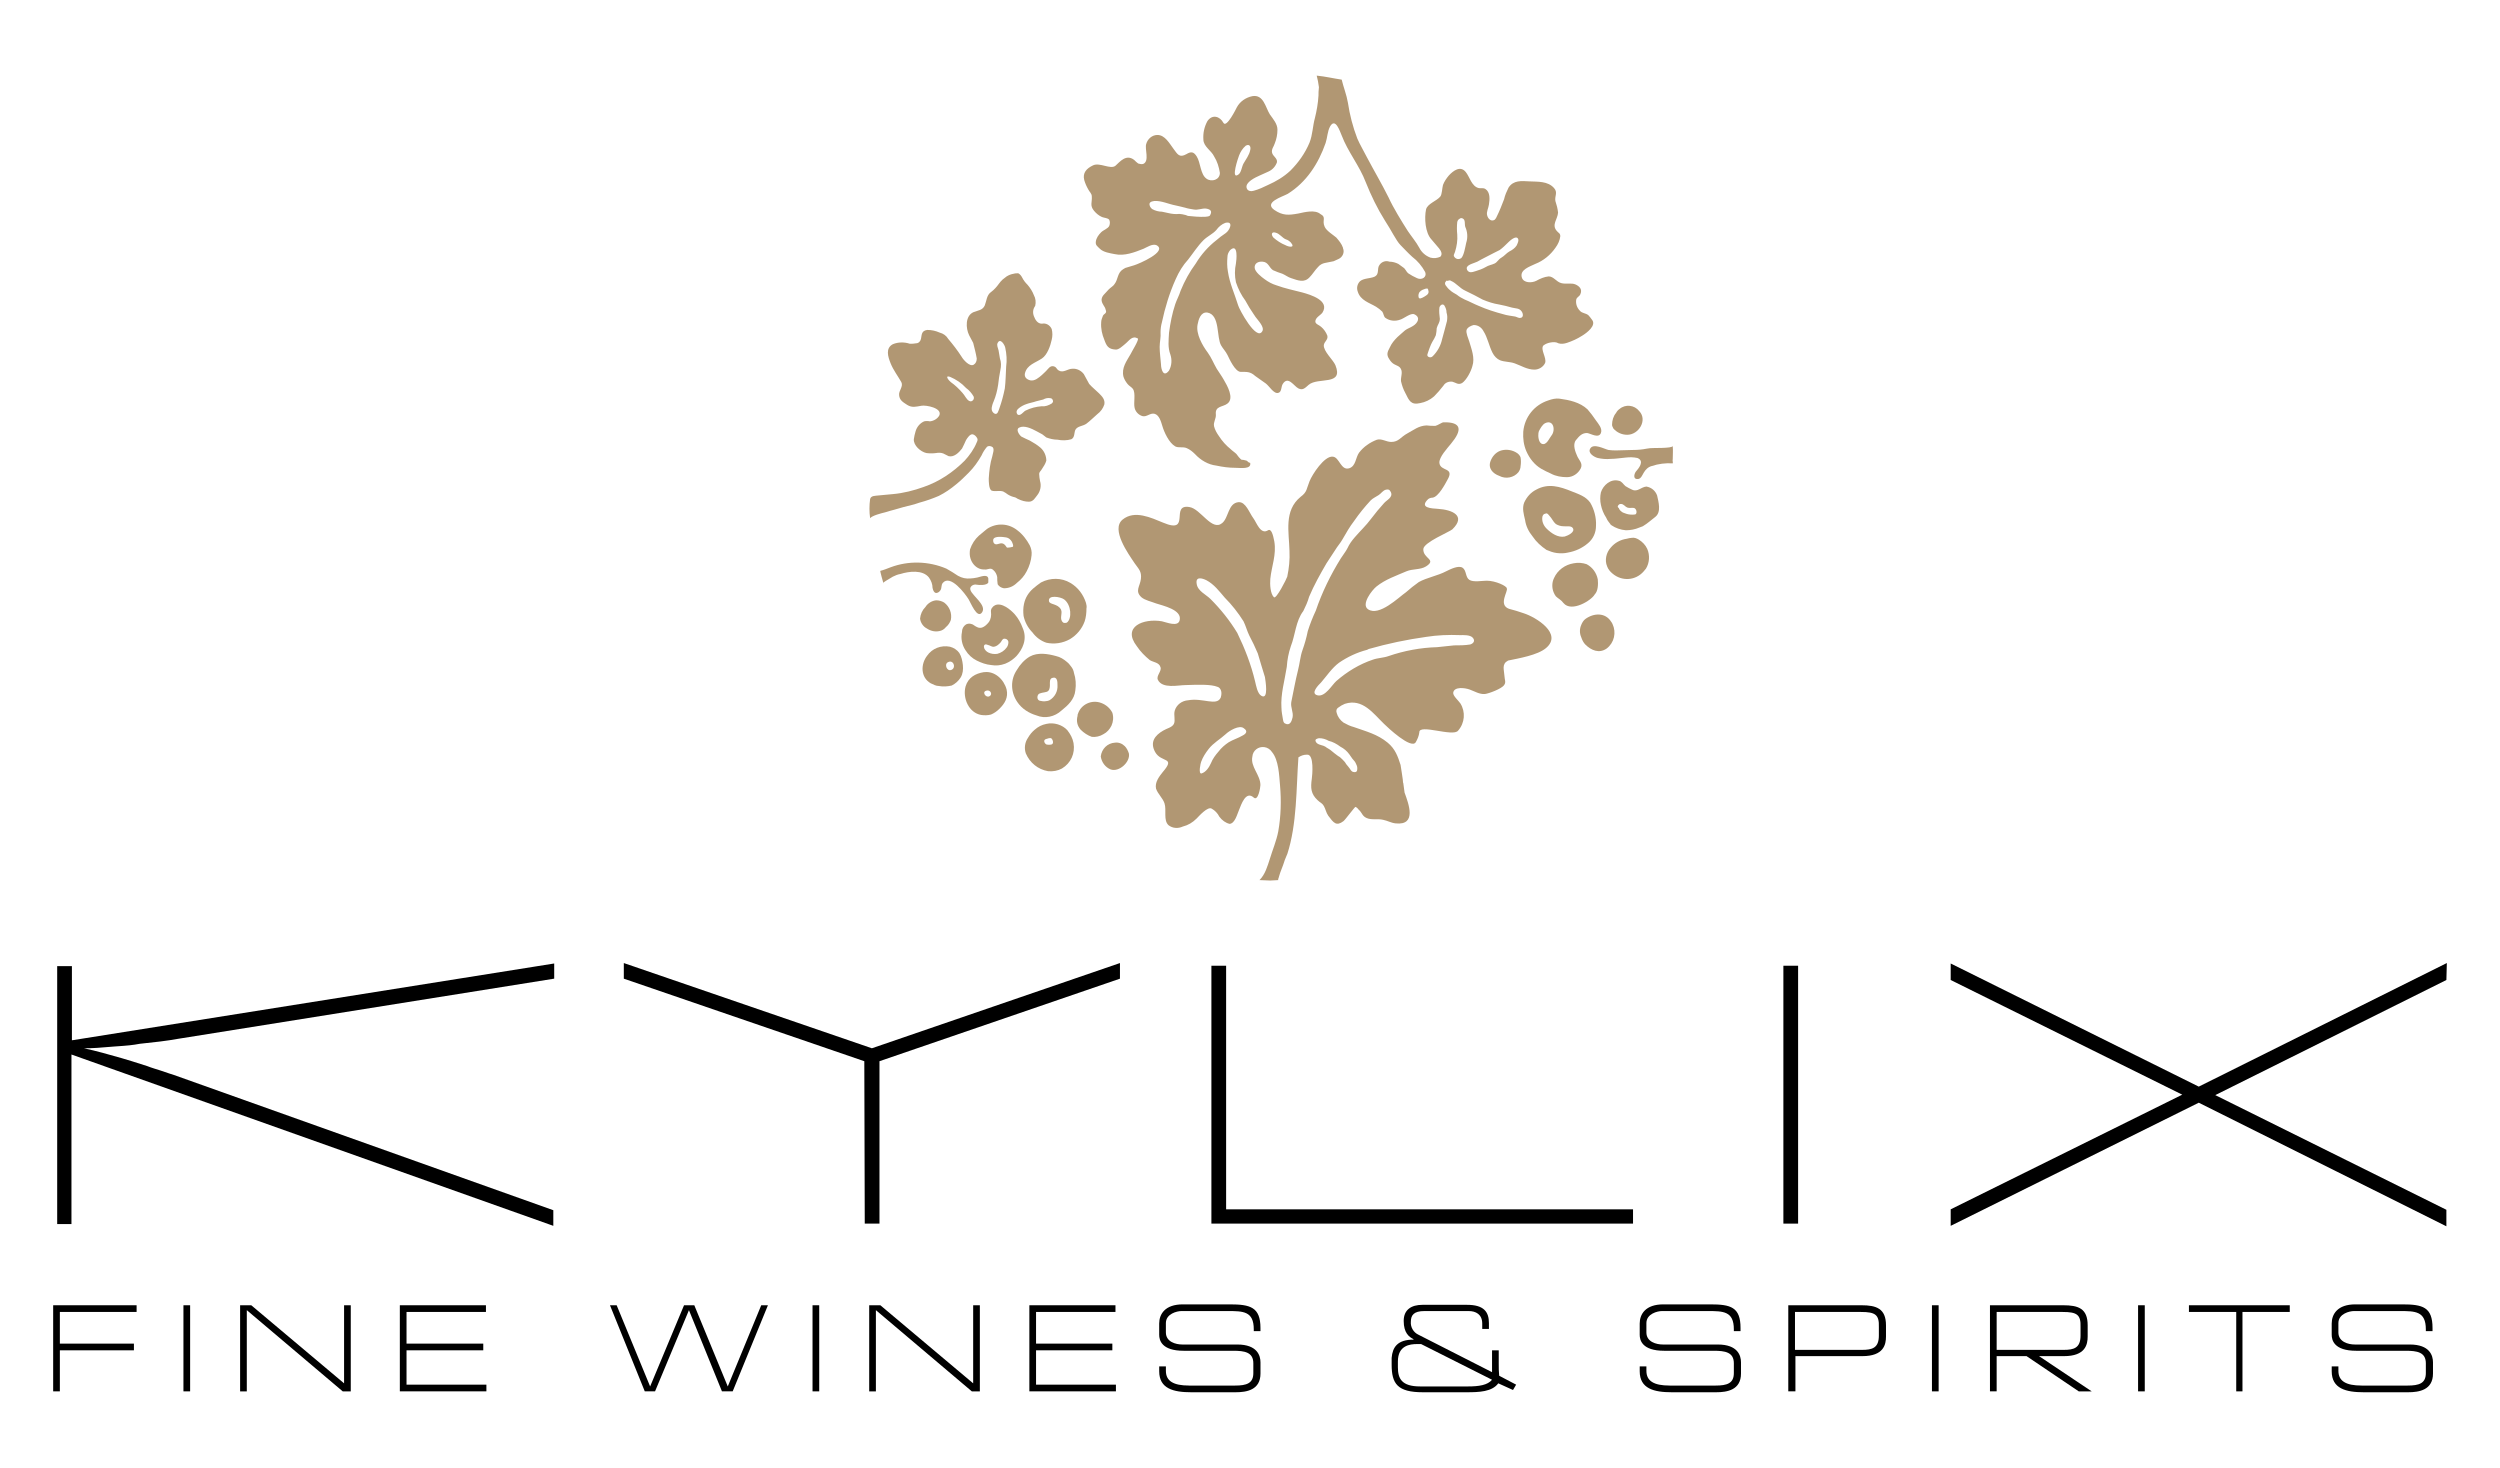
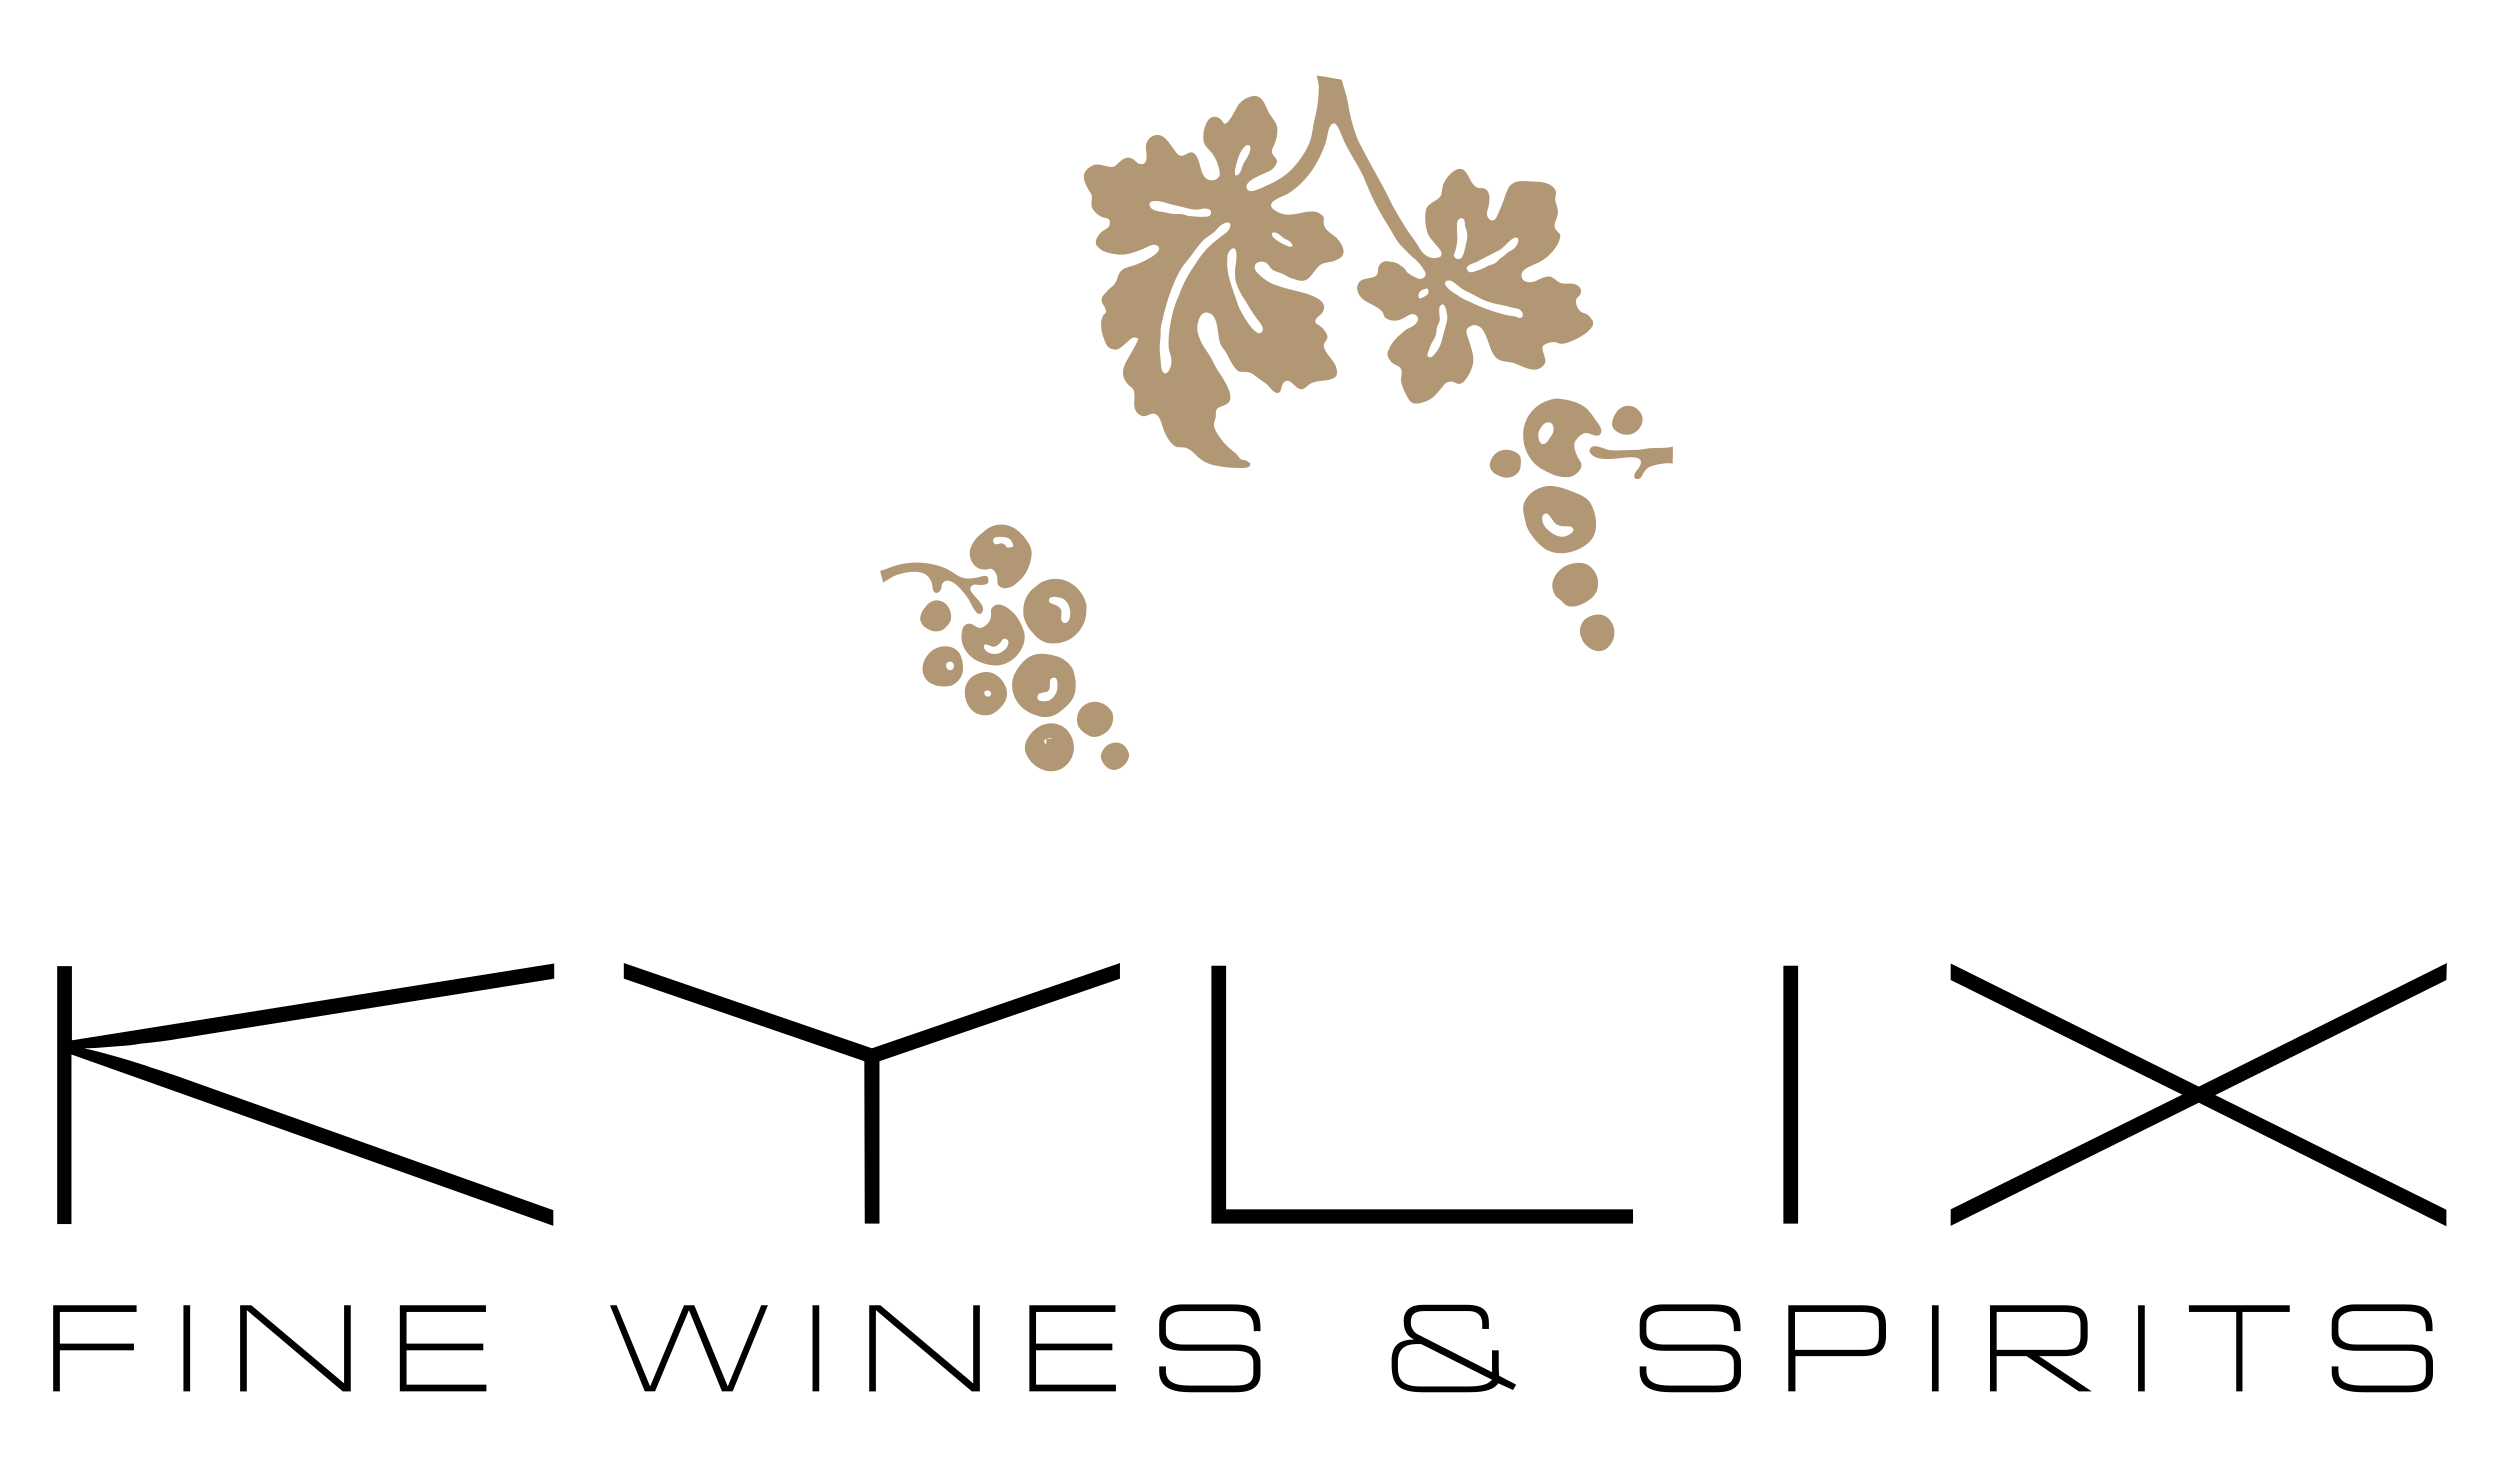
<svg xmlns="http://www.w3.org/2000/svg" version="1.1" viewBox="0 0 1744 1024">
  <path fill="#000" d="M50.469 725.667l336.146-53.537v10.578l-262.688 42.018c-6.537 1.247-17.116 2.486-26.457 3.427-4.982 0.931-8.092 1.247-17.433 1.872-11.52 0.931-14.314 1.247-21.475 1.247 8.715 1.872 17.433 4.358 26.14 6.845 6.22 1.872 7.468 2.179 18.048 5.605 3.11 1.247 6.537 2.179 9.34 3.11 5.605 1.872 7.16 2.486 9.34 3.11l264.56 94.307v10.895l-336.146-119.517v118.269h-9.955v-179.899h10.27v51.666z" />
  <path fill="#000" d="M602.927 740.297l-167.757-57.58v-10.895l173.055 59.451 173.055-59.451v10.895l-167.757 57.58v113.296h-10.27l-0.308-113.296z" />
  <path fill="#000" d="M855.345 843.63h283.856v9.955h-294.127v-179.899h10.27v169.936z" />
  <path fill="#000" d="M1254.359 853.593h-10.27v-179.899h10.27v179.899z" />
  <path fill="#000" d="M1706.595 683.65l-161.219 80.302 161.219 79.987v11.52l-172.739-86.216-173.055 85.899v-11.52l161.535-79.987-161.535-79.987v-11.52l173.055 85.899 173.055-86.216-0.308 11.828z" />
  <path fill="#b19773" d="M673.581 453.647c1.872 3.11 4.665 5.605 7.785 7.16s6.537 2.803 9.955 3.11c3.427 0.624 6.537 0.308 9.955-0.931 3.11-1.247 5.605-3.11 7.785-5.29 2.179-2.486 4.041-5.29 4.982-8.4 1.247-3.734 0.931-7.785-0.624-11.204-1.247-3.427-3.11-6.845-5.605-9.647-2.803-3.11-9.023-8.4-13.7-6.22-1.872 0.931-3.11 2.803-2.803 4.665 0.308 2.486 0 4.982-1.555 7.16-1.247 1.555-2.803 3.11-4.665 3.734-2.179 0.624-3.734-0.308-5.605-1.555-1.555-1.247-3.734-1.555-5.605-0.624-1.872 1.247-2.803 3.11-2.803 5.29-0.931 4.358 0 9.023 2.486 12.759zM687.272 449.597c0.624-0.308 1.555 0.308 1.872 0.308 1.555 0.308 2.803 1.555 4.358 1.247 1.872-0.308 3.11-1.555 4.358-2.803 0.931-0.931 1.247-2.803 2.803-2.803 1.247 0 2.486 0.624 2.803 2.179 0 1.555-0.308 2.803-1.247 4.041-1.555 2.179-4.041 3.734-6.537 4.358-2.179 0.308-4.358 0-6.22-0.931-1.247-0.624-2.179-1.555-2.803-2.803-0.308-1.247-0.624-2.179 0.624-2.803v0z" />
  <path fill="#b19773" d="M669.223 455.51c-1.555-2.179-4.041-3.734-6.537-4.358-6.22-1.247-12.451 1.247-15.878 6.22-4.665 5.913-4.665 15.255 2.486 19.296 1.872 0.931 3.734 1.872 5.605 1.872 3.11 0.624 6.22 0.308 9.023-0.308 2.486-1.247 4.665-3.11 6.22-5.605s1.872-5.605 1.555-8.715c-0.308-2.803-0.931-5.913-2.486-8.4zM664.241 467.030l-0.624 0.308c-3.11 1.247-4.982-4.041-2.486-5.29 3.734-2.179 5.913 3.11 3.11 4.982v0z" />
  <path fill="#b19773" d="M1148.848 312.964c-3.11 0.624-6.22 0.931-9.647 0.931-3.734 0-7.785 0.308-11.52 0.308-1.872 0-3.734 0-5.605-0.308-2.803-0.624-10.578-4.982-12.759-0.931-1.872 3.11 2.803 5.913 5.29 6.537 2.803 0.624 5.913 0.931 9.023 0.624 3.427 0 6.845-0.624 10.578-0.931 2.803-0.308 5.29-0.308 8.092 0.308 5.29 2.179 0.624 7.468-1.247 9.647-1.247 1.872-1.872 5.605 1.872 4.982 1.872-0.308 2.803-2.803 3.734-4.358 1.247-2.179 3.11-4.041 5.605-4.665 4.665-1.555 9.647-2.179 14.63-1.872 0.308 0.308-0.308-3.11 0-2.486 0-4.358 0.308-5.29 0-9.647 0 1.872-14.938 1.247-15.878 1.555l-2.179 0.308z" />
  <path fill="#b19773" d="M655.218 440.257c1.872-0.308 3.427-1.247 4.665-2.803 1.555-1.247 2.803-3.11 3.427-4.982 0.931-4.665-0.931-9.34-4.665-12.136-1.555-0.931-3.427-1.555-5.605-1.555-3.11 0.308-5.913 2.179-7.468 4.665-2.179 2.179-3.427 4.982-3.734 8.092 0.308 2.803 2.179 5.605 4.665 6.845 2.803 1.872 5.913 2.486 8.715 1.872z" />
-   <path fill="#b19773" d="M729.913 504.996c-3.11 0.624-5.605 1.872-8.092 4.041-1.872 1.555-3.427 3.427-4.665 5.605-2.179 3.11-2.803 7.16-1.555 10.895 2.803 6.537 8.4 11.204 15.561 12.451 3.427 0.308 6.845-0.308 9.647-1.872 6.22-3.734 9.34-10.578 8.092-17.741-0.624-3.427-2.179-6.22-4.358-9.023-3.427-3.734-9.34-5.605-14.63-4.358zM729.913 519.32c-1.555-0.931-2.179-3.11-0.308-3.734 1.247-0.308 3.11-1.247 4.041-0.308s1.555 3.427 0 4.041c-1.247 0.308-2.486 0.308-3.734 0v0z" />
+   <path fill="#b19773" d="M729.913 504.996c-3.11 0.624-5.605 1.872-8.092 4.041-1.872 1.555-3.427 3.427-4.665 5.605-2.179 3.11-2.803 7.16-1.555 10.895 2.803 6.537 8.4 11.204 15.561 12.451 3.427 0.308 6.845-0.308 9.647-1.872 6.22-3.734 9.34-10.578 8.092-17.741-0.624-3.427-2.179-6.22-4.358-9.023-3.427-3.734-9.34-5.605-14.63-4.358zM729.913 519.32c-1.555-0.931-2.179-3.11-0.308-3.734 1.247-0.308 3.11-1.247 4.041-0.308c-1.247 0.308-2.486 0.308-3.734 0v0z" />
  <path fill="#b19773" d="M686.647 468.893h-0.308c-5.913 0.931-10.895 3.734-12.759 9.955-2.179 8.092 2.179 18.365 10.895 19.92 2.179 0.308 4.665 0.308 6.845-0.308 2.179-0.931 4.041-2.179 5.913-4.041 3.734-3.734 6.22-7.785 4.982-13.383-1.872-7.16-8.4-13.075-15.561-12.136zM691.005 485.078c-2.486 2.803-6.22-1.872-3.427-3.11s4.665 1.555 3.427 3.11v0z" />
  <path fill="#b19773" d="M1124.571 296.461c0 0.931 0.624 1.555 0.931 2.486 2.486 2.803 5.913 4.358 9.647 4.358 8.092 0 14.314-10.27 8.4-16.493-3.427-4.358-9.647-4.982-13.7-1.555-0.931 0.624-1.872 1.555-2.486 2.803-1.872 2.179-2.803 5.29-2.803 8.4z" />
  <path fill="#b19773" d="M618.173 405.091c1.555-0.931 3.11-1.872 4.665-2.803 1.872-0.931 3.427-1.555 5.29-1.872 5.913-1.872 15.561-3.11 19.92 2.486 1.555 2.179 2.486 4.665 2.486 7.16 0.308 1.555 1.247 4.358 3.427 3.427 0.931-0.308 1.555-0.931 2.179-1.872 0.931-1.555 0.308-3.427 1.555-4.982 5.29-6.22 15.561 7.468 18.048 11.52 1.247 1.872 5.913 14.006 9.34 9.023s-6.845-11.52-8.092-15.561c-0.931-2.486 2.179-4.358 4.358-3.734 1.555 0.308 7.16 0.624 8.092-1.555 0-0.931 0-1.872 0-2.803-0.624-3.427-5.913-0.931-7.785-0.624s-3.11 0.624-4.665 0.624c-3.11 0.308-5.913-0.308-8.715-1.872-2.803-1.872-5.29-3.427-8.092-4.982-12.451-5.29-26.457-5.605-38.908-0.931-2.486 0.931-4.665 1.872-7.16 2.486-0.308 0 1.872 7.785 2.179 8.715-0.624-0.308 0.931-1.247 1.872-1.872z" />
-   <path fill="#b19773" d="M617.241 357.468c0.931-0.308 6.22-1.872 6.537-1.872 3.734-0.931 2.803-0.931 6.537-1.872s7.785-1.872 11.204-3.11c4.665-1.247 9.023-2.803 13.383-4.665 4.358-2.179 8.4-4.982 12.136-8.092 3.11-2.486 5.913-5.29 8.715-8.092 3.734-3.734 6.537-7.785 9.023-12.136 0.931-2.179 2.179-4.041 3.734-5.913 1.247-0.931 2.803-0.624 4.041 0.308 1.247 1.555 0 4.358-0.308 6.22-1.555 4.982-2.179 10.27-2.486 15.561 0 1.872 0 7.16 1.872 8.4 1.247 0.624 3.734 0.308 5.29 0.308 0.931 0 1.872 0 2.803 0.308 1.247 0.624 2.179 1.247 3.427 2.179 1.555 0.931 3.11 1.555 4.665 1.872 1.247 0.308 1.555 0.931 2.486 1.247 2.486 1.247 4.982 1.872 7.468 1.872 3.11 0 4.358-2.803 5.913-4.665 2.179-2.803 2.803-6.537 1.872-9.647-0.308-1.555-0.624-3.427-0.624-4.982s1.247-2.179 1.872-3.427c1.247-1.872 2.486-3.734 3.11-5.913 0-3.427-1.555-6.845-4.041-9.023-2.179-1.872-4.665-3.427-7.468-4.982-2.179-0.931-4.041-1.872-5.913-2.803-1.555-1.247-4.041-4.982-1.555-6.22 3.427-1.872 8.715 0.624 12.136 2.486 1.247 0.624 2.803 1.555 4.041 2.179 0.931 0.624 1.872 1.555 2.803 2.179 2.486 0.931 5.29 1.555 7.785 1.555 3.11 0.624 6.537 0.624 9.647-0.308 2.486-1.247 1.872-4.358 2.803-6.537 1.555-2.803 5.29-2.486 7.785-4.358s4.982-4.358 7.468-6.537c2.486-1.872 4.041-4.041 4.982-6.845 0.624-3.427-1.555-5.605-3.734-7.785s-4.665-4.041-6.845-6.537c-1.247-2.179-2.486-4.665-3.734-6.845-1.872-2.486-4.982-4.041-8.092-3.734-3.11 0-6.22 3.11-9.34 1.247-1.247-0.624-1.555-1.872-2.486-2.486-2.179-1.247-3.734-0.308-5.29 1.555-1.247 1.555-2.803 2.803-4.041 4.041-2.179 1.872-4.982 4.358-8.092 3.734-2.486-0.624-4.358-2.179-3.734-4.982 1.555-5.913 7.16-7.16 11.828-10.27 3.734-2.486 5.913-8.715 6.845-13.075 0.624-2.486 0.624-4.982 0-7.468-1.247-2.803-4.041-4.358-6.845-3.734-3.11 0-4.665-2.803-5.605-5.29s-0.624-4.982 0.931-7.16c0.624-2.486 0.308-5.29-0.931-7.468-0.931-2.486-2.486-4.982-4.358-7.16-1.555-1.555-2.803-3.11-3.734-4.982-0.624-1.247-1.555-2.486-2.803-3.11-0.931 0-2.179 0-3.11 0.308-1.872 0.308-3.427 0.931-4.982 1.872l-2.803 2.179c-0.931 0.931-1.872 1.872-2.486 2.803-1.555 2.179-3.427 4.358-5.605 5.913-3.11 2.179-3.11 6.22-4.358 9.34-1.555 3.427-4.665 3.427-7.785 4.665-5.913 2.486-5.605 11.204-3.11 16.186 0.931 1.872 1.872 3.427 2.803 5.29 0.931 3.734 1.872 7.16 2.486 10.895 0 1.872-0.624 3.427-2.179 4.358-2.803 1.555-7.16-3.427-8.4-5.605-2.803-4.358-5.913-8.4-9.34-12.451-1.247-2.179-3.427-3.734-5.913-4.358-2.803-1.247-5.605-1.872-8.715-1.872-4.041 0.624-3.734 3.11-4.358 6.22-0.308 1.555-1.555 3.11-3.427 3.11-1.555 0.308-2.803 0.308-4.358 0.308-3.734-1.247-8.092-1.247-11.828 0.308-5.29 2.803-3.427 8.715-1.555 13.383s4.982 8.715 7.468 13.075c1.555 3.11-1.872 5.913-1.555 9.023 0.308 3.734 2.803 4.982 5.605 6.845 3.427 2.179 6.22 1.247 9.955 0.624 3.11-0.624 14.938 1.555 12.451 6.845-1.247 2.179-3.734 3.734-6.537 4.041-1.247-0.308-2.803-0.308-4.041 0-2.803 1.247-4.982 3.734-5.913 6.845-0.624 1.872-0.931 3.734-1.247 5.605-0.308 4.358 4.665 8.715 8.715 9.647 2.179 0.308 4.665 0.308 6.845 0 1.555-0.308 3.427-0.308 4.982 0.308 1.247 0.624 2.486 1.247 3.734 1.872 3.734 0.931 7.16-2.486 9.34-5.29 0.931-1.872 1.872-3.734 2.803-5.913 0.931-1.555 2.803-4.358 4.665-4.041 1.247 0.308 2.179 1.247 2.803 2.179 0.931 1.247 0.624 2.179 0 3.427-1.872 4.665-4.982 9.023-8.4 12.759-8.092 8.092-17.741 14.63-28.635 18.365-6.845 2.486-14.314 4.358-21.475 4.982-3.427 0.308-6.537 0.624-9.955 0.931-2.179 0.308-5.29 0-5.913 2.486-0.624 4.358-0.624 9.023 0 13.383 1.555-1.872 7.785-3.427 10.27-4.041zM710.925 284.633c1.555-1.247 3.427-2.179 5.29-2.803 1.555-0.624 4.982-1.247 6.537-1.872 1.555-0.308 3.427-0.931 4.982-1.247 1.555-0.931 3.427-1.247 4.982-0.931 1.247 0 1.872 1.247 1.872 2.179 0 0.624-0.308 0.931-0.931 1.555-2.179 1.247-4.358 2.179-6.845 1.872-4.041 0.308-7.785 1.247-11.52 3.11-1.247 0.624-3.734 4.358-5.605 2.486-1.247-1.872 0-3.427 1.247-4.358v0zM692.254 282.454c0.308-0.931 0.624-1.872 0.931-2.486 1.555-3.734 2.486-7.468 3.11-11.52 0.308-3.427 0.931-6.845 1.555-10.27 0.624-2.803 0.624-5.605-0.308-8.092-0.308-1.872-0.624-3.734-0.931-5.605-0.308-1.555-1.555-3.734-0.624-5.29 1.872-3.734 4.982 1.555 5.29 3.427 0.931 4.358 1.247 8.715 0.624 13.075-0.308 4.982-0.308 10.27-0.931 15.255-0.931 4.665-2.179 9.34-3.734 13.7-0.624 1.555-1.247 5.29-3.734 3.734-2.179-1.555-1.872-3.734-1.247-5.913v0zM678.872 279.036c-0.624 0.931-1.872 1.247-2.803 0.624-1.872-0.931-3.11-4.041-4.665-5.605-2.486-2.803-4.982-5.29-8.092-7.468-1.247-0.931-4.665-4.982-0.624-3.734 4.358 1.872 8.092 4.358 11.204 7.785 2.179 1.555 4.041 3.734 5.29 5.913 0.308 0.624 0.308 1.872-0.308 2.486v0z" />
  <path fill="#b19773" d="M919.77 66.767c-0.308 5.29-1.247 10.578-2.486 15.561-1.555 5.605-1.555 11.52-3.734 17.116-3.11 7.468-7.785 14.006-13.383 19.612-4.665 4.358-9.955 7.468-15.561 9.955-3.11 1.555-6.537 3.11-9.955 4.041-1.872 0.624-4.358 0.308-4.982-1.872-1.247-4.041 6.22-7.468 9.023-8.715 2.179-0.931 4.041-1.872 6.22-2.803 2.803-1.247 4.982-3.734 5.913-6.537 0.308-2.803-2.803-4.041-3.427-6.537s1.247-4.358 1.872-6.537c1.247-3.11 1.872-6.22 1.872-9.647 0-4.041-3.11-7.468-5.29-10.578-3.11-4.982-4.358-14.006-12.136-12.759-4.665 0.931-8.715 3.734-10.895 7.785-0.308 0.624-7.16 14.63-9.34 10.895-2.486-4.665-7.785-6.22-11.204-1.247-2.179 4.041-3.11 8.4-2.803 12.759 0 4.982 5.605 7.785 7.468 11.828 2.179 3.427 3.427 7.468 4.041 11.52 0 4.982-5.913 6.537-9.34 4.041-4.358-3.11-4.041-11.204-6.845-15.561-2.179-3.427-4.041-3.427-7.16-1.555-4.982 2.803-6.22 0-9.023-3.734s-5.913-9.647-11.204-9.647c-3.734 0-6.845 2.803-7.785 6.22-1.247 3.427 2.486 12.136-2.179 14.006-1.247 0.308-2.179 0-3.427-0.308-0.931-0.624-1.872-1.555-2.803-2.486-5.605-4.358-9.955 1.247-13.075 4.041-3.427 2.803-10.895-2.486-15.561-0.308s-7.468 5.29-6.22 10.27c0.624 2.179 1.555 4.358 2.803 6.537 0.931 1.872 2.486 2.803 2.486 4.982 0.308 4.041-1.555 6.22 1.555 9.955 1.555 1.872 3.427 3.427 5.605 4.358 1.555 0.624 4.041 0.624 4.982 1.872 0.624 1.247 0.624 2.803 0 4.358-0.931 1.872-4.041 2.803-5.605 4.358-1.872 1.872-3.427 4.041-3.734 6.537s0.931 3.11 2.803 4.982c2.486 2.486 7.16 3.11 10.27 3.734 6.845 1.555 14.006-1.247 20.228-3.734 2.179-0.931 6.22-3.734 9.023-2.486 8.092 4.358-12.451 13.075-15.561 14.006-2.179 0.624-4.358 1.247-6.22 1.872-0.624 0.308-0.931 0.624-1.555 0.931-4.041 2.486-3.427 7.16-5.913 10.27-0.624 1.247-2.803 2.486-4.041 3.734s-2.486 2.803-3.734 4.041c-2.179 2.803-1.247 4.982 0.308 7.468 0.931 1.247 1.247 2.486 1.555 3.734 0 1.872-1.247 1.555-2.179 3.11-0.624 1.555-1.247 3.11-1.247 4.665-0.308 4.358 0.624 8.4 2.179 12.136 1.555 4.358 2.803 6.537 7.785 6.845 2.179 0.308 4.982-2.486 6.537-3.734 3.11-2.486 4.982-6.22 9.023-4.041 1.247 0.624-4.665 9.955-4.982 10.895-2.803 4.982-6.537 9.647-4.982 15.878 0.624 1.872 1.555 3.427 2.803 4.982 0.931 1.247 2.803 2.179 3.734 3.427 2.179 3.11 0.308 9.647 1.247 13.383 0.624 2.486 2.486 4.665 5.29 5.605 3.11 0.931 5.605-2.486 8.715-1.555s4.358 5.29 5.29 8.4c1.247 4.358 4.665 11.828 9.023 14.314 2.486 1.247 5.29 0 8.092 1.247 2.179 0.931 4.041 2.486 5.605 4.041 4.041 4.358 9.34 7.468 14.938 8.092 4.358 0.931 8.715 1.555 13.383 1.555 3.427 0 11.204 1.247 10.27-3.427l-0.931-0.308c-0.624-0.308-0.931-0.931-1.555-1.247-1.247-0.308-2.179-0.624-3.427-0.624-0.931-0.308-3.11-3.11-3.734-4.041-1.247-1.247-2.803-2.179-4.041-3.427-3.11-2.486-5.913-5.605-8.092-9.023-1.555-2.179-2.803-4.358-3.427-6.845-0.624-3.11 1.555-5.29 1.247-8.4-0.624-5.913 4.982-4.982 8.092-7.468 4.982-3.734-0.308-12.759-2.486-16.493-1.555-2.803-3.427-5.29-4.982-7.785-2.179-3.734-3.734-7.785-6.22-11.204-3.734-4.982-8.4-13.075-7.16-19.612 0.624-3.427 2.179-9.023 6.845-8.4 9.023 1.555 6.22 17.433 9.647 23.030 1.247 2.179 3.11 4.041 4.358 6.537s5.29 11.828 9.34 11.828 6.537-0.308 9.955 2.803c2.486 1.872 4.982 3.427 7.468 5.29s5.605 7.468 8.715 6.537c2.486-0.624 1.872-4.358 3.11-6.22 3.734-5.913 7.785 1.555 10.895 3.11s4.665-0.308 7.16-2.486c6.537-5.605 24.585 0.931 18.673-13.7-1.555-3.734-8.4-9.647-8.092-14.006 0.308-2.486 3.11-3.734 2.486-6.537-0.931-2.486-2.486-4.665-4.358-6.22-1.247-1.247-4.041-1.872-4.041-3.734 0-2.803 3.734-4.358 4.982-6.22 5.29-8.4-8.4-12.451-14.006-14.006-5.913-1.555-12.136-2.803-18.048-4.982-3.11-0.931-5.913-2.486-8.4-4.358-2.179-1.555-6.537-4.982-6.845-7.785-0.308-3.427 2.803-4.665 5.605-4.358 4.041 0.308 4.358 4.041 7.16 5.913 2.179 0.931 4.358 1.872 6.537 2.486 2.179 0.931 4.041 2.486 6.22 3.11 4.665 1.555 9.023 3.427 12.759-0.624 2.179-2.179 3.734-4.982 5.913-7.16 1.247-1.555 3.11-2.486 4.665-2.803l6.22-1.247c0.624-0.308 2.179-0.931 3.427-1.555 2.803-1.247 4.358-4.665 3.11-7.468 0 0 0 0 0-0.308-0.931-2.803-2.803-4.982-4.665-7.16-2.179-1.872-6.845-4.665-8.092-7.468-2.179-4.665 1.555-6.537-3.11-9.023-3.734-3.11-10.895-1.247-15.255-0.308-6.845 1.247-10.895 1.555-16.81-2.486-7.468-5.29 5.29-9.023 9.34-11.204 13.075-8.092 21.475-21.168 26.457-35.481 1.247-3.734 1.247-8.092 3.11-11.52 3.734-6.537 6.845 3.427 8.092 6.22 4.358 11.52 12.451 21.168 16.81 32.677 3.734 9.34 8.092 18.365 13.383 26.764 4.358 6.537 7.785 14.006 10.895 17.116s4.982 5.29 8.092 8.092c3.734 2.803 6.845 6.537 9.023 10.578 1.555 3.734-2.486 5.913-5.605 4.358-2.179-0.931-4.358-2.179-6.22-3.427-1.247-0.931-1.872-3.11-3.427-4.041l-3.427-2.486c-1.872-0.931-4.041-1.555-6.22-1.555-2.486-0.931-5.29 0-6.845 2.179-2.179 2.803 0.308 6.537-3.734 8.4-3.11 1.247-7.468 0.931-9.955 3.11-1.872 1.872-2.486 4.665-1.555 7.16 1.872 6.22 8.092 7.785 12.759 10.578 1.555 0.931 3.11 2.179 4.358 3.427 0.931 1.247 0.931 3.427 2.179 4.358 3.11 2.179 6.845 2.486 10.27 1.247 2.486-0.624 7.468-4.982 9.955-3.734 4.665 2.179 2.179 6.22-0.931 8.092-1.872 1.247-4.041 1.872-5.605 3.11s-3.427 3.11-5.29 4.665c-2.179 2.179-4.041 4.358-5.29 7.16-1.872 3.427-2.486 5.29-0.308 8.4 0.931 1.555 2.179 2.803 3.427 3.427 1.555 0.931 3.734 1.247 4.665 3.427 1.247 2.486-0.308 5.605 0 8.4 0.624 2.803 1.555 5.605 3.11 8.4 2.486 4.982 3.734 8.4 10.27 6.845 3.427-0.624 6.845-2.179 9.647-4.665 2.179-2.179 4.358-4.665 6.537-7.468 1.247-2.179 3.734-3.11 6.22-2.803 2.486 0.624 4.041 2.486 6.845 0.931 3.11-2.179 6.22-8.092 7.16-11.828 1.872-5.605-0.624-11.828-2.179-17.116-0.624-1.872-2.486-6.22-1.872-8.092s3.427-3.11 4.982-3.427c3.11 0 5.605 1.872 6.845 4.358 2.803 4.358 3.734 9.955 6.22 14.938 1.247 2.486 3.11 4.358 5.29 5.29 3.11 1.247 6.845 0.931 10.27 2.179 4.358 1.555 8.715 4.358 13.7 4.358 3.11 0 6.22-1.872 7.468-4.665 1.247-3.427-3.427-9.34-1.247-12.136 1.555-1.247 3.427-1.872 5.29-2.179s3.734-0.308 5.29 0.624c1.872 0.624 4.041 0.308 5.913-0.308 3.734-1.247 7.16-2.803 10.578-4.982 3.11-1.872 10.27-7.16 6.845-11.204-0.931-1.247-1.555-2.179-2.486-3.11-1.872-1.555-4.358-1.247-5.913-3.11-2.179-2.179-3.11-5.29-2.486-8.092 0.624-1.555 2.179-1.872 2.803-3.427 1.555-3.427-0.624-5.605-3.427-6.845s-6.537 0-9.955-0.931-5.29-4.665-8.715-4.665c-3.11 0.308-5.913 1.555-8.715 3.11-3.11 1.555-8.715 1.555-9.955-2.179-1.872-5.605 5.605-7.785 9.34-9.647 5.605-2.179 10.578-6.22 14.006-11.204 1.872-2.486 3.11-5.29 3.427-8.092 0-2.179-1.247-2.179-2.486-3.734-3.734-4.358 0.624-8.092 0.931-12.759-0.308-2.803-0.931-5.29-1.872-8.092-0.624-3.427 1.872-5.913-0.931-9.023-4.358-4.982-11.52-4.358-17.116-4.665s-11.204-0.931-14.63 4.358c-1.247 2.486-2.486 5.29-3.11 8.092-1.555 4.041-3.11 8.092-4.982 11.828-0.308 0.931-0.931 1.872-1.555 2.486-2.486 1.555-4.665-0.624-5.29-3.11s0.931-4.982 1.247-7.468c0.624-3.734 0.931-8.715-2.486-10.895-1.555-0.931-3.11-0.308-4.665-0.624-4.982-1.247-6.22-7.785-9.023-11.204-3.734-4.665-8.715-0.931-11.828 2.486-1.555 1.872-3.11 4.041-4.041 6.537-0.624 2.179-0.624 6.537-1.872 8.092-2.486 3.11-9.023 4.982-9.955 9.023-1.247 5.913-0.624 16.186 3.734 20.851 1.872 2.179 3.427 4.041 5.29 6.22 1.247 1.555 2.803 4.041 0.931 5.913-2.179 0.931-4.358 1.247-6.845 0.624-3.427-1.247-6.22-3.734-7.785-6.845-2.179-4.041-5.605-8.092-8.092-11.828-4.358-6.845-9.955-15.878-13.383-23.347-4.982-9.955-9.647-17.741-15.255-28.319-2.179-4.358-4.665-8.4-6.537-12.759-3.11-8.092-5.29-16.493-6.537-24.902-0.931-5.605-3.11-10.895-4.358-16.186v0c-6.22-0.931-11.204-2.179-17.433-2.803 0.624 2.486 1.247 5.29 1.555 8.092-0.308 2.486-0.308 4.041-0.308 5.913zM864.368 108.478c0.931-2.486 2.486-4.982 4.665-6.845 2.803-1.555 3.734 0.931 3.11 3.11-0.624 3.427-3.11 6.537-4.665 9.34-1.247 2.179-1.555 6.537-3.734 7.785-5.29 3.734 0-11.828 0.624-13.383zM803.677 145.821c-0.624-0.624-1.247-1.247-1.555-2.179-0.931-2.486 0.931-3.11 3.11-3.427 4.982-0.308 9.955 2.179 14.938 3.11 2.486 0.624 4.358 0.931 6.537 1.555 1.872 0.624 4.041 0.931 5.913 1.247 3.11 0.624 5.913-0.931 8.715-0.624 4.041 0.624 4.041 2.486 2.803 4.665-0.624 2.486-19.612 0-16.186 0.308 2.179 0.308-3.11-1.247-5.29-1.247-2.486 0.308-5.29 0-7.785-0.624-0.931-0.308-3.427-0.624-4.358-0.931-2.179 0-4.665-0.624-6.845-1.872v0zM848.499 167.613c-5.605 4.358-10.578 9.955-14.314 16.186-4.358 5.913-7.785 12.136-10.578 18.988-0.931 3.11-2.803 6.537-3.734 9.34-2.179 6.537-3.427 13.075-4.358 19.92-0.308 5.605-0.931 10.27 0.931 15.255 1.247 3.734 0.931 7.785-0.931 11.204-4.041 5.29-5.605-1.247-5.605-4.358-0.308-4.041-0.931-8.092-0.931-12.136 0-3.427 0.931-6.845 0.624-10.27 0-2.179 0.308-4.665 0.931-6.845 2.179-10.27 5.29-20.543 9.647-30.19 2.179-4.982 4.982-9.647 8.715-13.7 3.427-4.358 6.537-9.34 10.578-13.383 2.803-2.803 6.537-4.358 9.023-7.16 1.555-2.179 3.734-4.041 6.22-4.982 6.22-1.555 3.11 5.29 0.308 7.16s-4.358 3.11-6.537 4.982zM874.641 219.28l1.247 1.872c1.555 2.179 6.537 7.16 4.665 9.955-4.041 7.16-16.186-15.561-16.81-18.048-2.486-8.092-5.913-15.255-7.16-23.653-0.624-3.427-0.624-6.845-0.308-10.27 0-1.555 0.624-3.11 1.872-4.665 5.913-5.29 4.358 7.468 4.041 9.34-0.931 4.358-0.931 8.715 0 13.075 1.555 4.665 3.734 9.023 6.537 12.759 1.872 3.427 3.734 6.537 5.913 9.647v0zM889.893 162.323v0c2.803 0.624 4.665 3.734 7.16 4.665 1.247 0.308 2.486 1.247 3.427 2.179 3.427 4.041-1.555 3.11-3.734 1.872-3.11-1.247-5.913-3.11-8.4-5.29-1.872-2.179-1.247-4.358 1.555-3.427v0zM1046.13 174.456c2.179-1.555 4.041-3.427 5.913-5.29 1.247-1.247 5.29-4.982 6.845-2.803 0.931 1.247-0.308 3.734-0.931 4.982-1.247 1.872-3.11 3.11-4.982 4.041-2.179 1.247-3.427 3.11-5.605 4.358s-2.803 3.11-4.665 4.041-4.358 1.247-6.22 2.486c-2.179 1.247-4.665 2.179-6.845 2.803-1.247 0.308-3.11 1.247-4.665 0.624s-2.179-2.486-1.555-3.427c0.931-1.872 5.29-2.803 7.16-3.734 3.734-2.179 7.785-4.041 11.828-6.22 1.247-0.624 2.486-1.247 3.734-1.872v0zM1018.128 152.676c0.624-0.624 1.555-0.624 2.179-0.308 2.179 0.931 1.247 4.041 1.872 5.913 1.555 3.427 1.872 7.468 0.624 11.204-0.624 2.803-1.555 8.715-3.427 10.578-1.247 0.931-3.11 0.931-4.358-0.308-1.555-1.555-0.624-2.179 0-4.041 1.247-4.041 1.872-8.092 1.555-12.136-0.308-2.803-0.308-5.913 0-8.715 0.308-1.247 0.931-1.872 1.555-2.179v0zM1009.719 195.931c1.555-0.308 1.555-0.624 2.486 0 3.734 1.555 5.913 4.982 9.955 6.845s8.715 4.358 12.136 6.22c3.734 1.555 7.468 2.803 11.52 3.427 3.11 0.624 5.913 1.247 9.023 2.179 2.486 0.624 4.982 0.308 6.537 2.486 1.247 1.555 1.555 4.358-0.624 4.665-1.247 0.308-2.486-0.624-3.734-0.931-1.872-0.308-6.537-0.931-8.092-1.555-5.913-1.555-11.828-3.427-17.433-5.913-3.11-1.247-6.537-3.11-9.647-4.358-1.872-0.931-3.734-1.872-5.605-3.427-1.555-0.931-3.427-1.872-4.665-3.11-1.247-0.931-2.179-2.179-3.11-3.427-0.624-0.931-0.624-2.179 0.308-2.803 0-0.308 0.308-0.624 0.931-0.308v0zM998.208 240.445c0.308-0.624 0.624-1.247 0.931-1.872 0.931-1.555 1.872-3.11 2.486-4.665 0.308-1.555 0.624-3.427 0.624-4.982 0.624-2.486 2.179-3.734 2.179-6.537-0.308-2.486-0.624-5.29-0.308-7.785 0.308-1.555 2.179-3.11 3.427-1.555 0.931 1.555 1.555 3.11 1.555 4.982 0.624 1.872 0.624 3.734 0.308 5.913-1.247 4.358-2.179 8.715-3.427 12.759-0.931 4.358-3.11 8.4-6.537 11.828-0.931 0.931-2.179 0.931-3.11 0.308-1.247-0.931-0.308-2.179 0-3.427 0.624-1.872 1.247-3.427 1.872-4.982v0zM996.336 202.47c0.308 0.624 0.308 1.555 0 2.179s-0.931 1.247-1.555 1.555c-0.931 0.624-3.734 2.486-4.665 1.872s-0.624-2.803-0.308-3.427c0.308-1.247 2.179-2.486 3.427-2.803 0.624-0.308 1.555-0.624 2.486-0.624 0.308 0.308 0.624 0.624 0.624 1.247v0z" />
  <path fill="#b19773" d="M757.609 420.654c-1.872-5.913-5.605-10.895-10.895-14.006-6.22-3.734-14.006-3.734-20.543-0.308-1.872 1.247-3.734 2.803-5.605 4.358-3.11 2.803-5.29 6.22-6.22 10.578-0.624 2.803-0.624 5.605-0.308 8.4 0.931 4.358 3.11 8.4 6.22 11.52 2.486 3.427 5.913 5.913 9.647 7.16 5.605 1.247 11.52 0.308 16.493-2.486 4.665-2.803 8.4-7.16 10.27-12.451 0.931-2.803 1.247-5.913 1.247-9.023 0.308-1.247 0-2.486-0.308-3.734zM744.227 434.342c-0.931 0.308-1.872 0.308-2.486 0-3.11-2.486-0.308-6.22-1.555-9.023-2.179-4.358-8.092-3.427-8.4-5.913-0.931-4.665 8.092-3.11 10.578-1.247 4.982 3.734 5.605 13.383 1.872 16.186v0z" />
  <path fill="#b19773" d="M747.346 465.158c-0.931-1.247-1.872-2.486-3.11-3.427-2.179-1.872-4.665-3.427-7.468-4.041-5.605-1.555-12.759-2.803-18.365 0.308-3.734 2.179-6.845 5.605-9.023 9.34-4.665 6.845-4.358 15.561 0.308 22.406 3.11 4.665 8.092 7.785 13.383 9.34 5.913 2.486 12.759 0.931 17.433-3.427 4.665-3.734 9.023-7.785 9.647-14.006 0.624-4.041 0.308-8.4-0.931-12.136-0.308-1.872-0.931-3.11-1.872-4.358zM732.093 488.505c-0.624 0.308-1.555 0.624-2.486 0.624-1.555 0.308-2.803 0-4.358-0.308-1.872-0.624-1.872-3.11-0.931-4.358s4.041-1.247 5.913-1.872 2.179-2.803 2.179-4.665-0.308-4.358 1.555-4.982c3.734-1.247 3.734 2.803 3.734 4.982 0.308 4.358-1.872 8.4-5.605 10.578v0z" />
-   <path fill="#b19773" d="M897.987 595.879c6.845-21.168 6.22-45.445 7.785-67.544 1.872-1.247 3.734-1.872 5.913-1.872 5.29-0.624 3.734 14.63 3.427 16.81-0.931 6.537-0.624 10.578 4.041 14.938 1.872 1.872 3.11 1.872 4.358 4.041s1.555 4.665 3.11 6.845c3.734 4.982 5.605 7.468 10.578 3.734 1.247-0.931 8.092-10.27 8.4-9.955 1.555 0.624 1.872 1.872 3.11 2.803 1.555 1.872 1.872 3.734 4.665 4.982 3.427 1.555 7.785 0.308 11.52 1.247 3.11 0.624 5.605 2.179 8.715 2.486 14.938 1.555 9.023-13.7 6.22-21.475-0.308-2.179-0.624-4.665-0.931-6.845-0.308 0 0 0-0.308-2.179 0 0-1.247-8.715-1.555-10.27-1.872-5.913-3.734-11.204-9.023-15.561-7.16-5.913-14.938-7.785-23.653-10.895-2.486-0.624-4.982-1.872-7.16-3.11-2.179-1.555-4.041-4.041-4.665-6.537-0.624-1.555-0.308-3.11 1.247-4.041 1.247-0.931 2.803-1.872 4.358-2.486 12.451-4.041 19.92 6.845 27.388 14.006 2.179 2.179 18.988 18.048 22.098 12.759 1.247-2.179 2.179-4.358 2.486-6.845-0.308-6.22 23.653 3.427 27.080-1.247 4.665-5.29 5.29-13.075 1.555-18.988-1.247-1.872-5.29-5.29-4.982-7.468 0.624-4.358 8.092-3.427 11.52-2.179s6.845 3.427 10.578 3.11c2.803-0.308 11.828-3.734 13.383-6.22 1.555-1.872 0.308-4.041 0.308-5.913-0.308-4.982-2.179-8.715 2.486-11.204 7.468-1.555 20.543-3.734 26.457-8.715 11.828-9.955-6.845-21.475-15.561-24.278-3.427-1.247-6.845-2.179-10.27-3.11-7.785-2.803-0.308-12.451-1.555-14.314 0-1.555-7.785-5.29-14.006-5.29-3.11 0-9.34 1.247-12.136-0.624s-1.872-6.537-4.665-8.4-8.4 0.931-11.52 2.486c-5.913 3.11-13.383 4.358-18.988 7.468-3.11 2.179-6.22 4.665-9.023 7.16-4.982 3.427-18.673 17.116-26.457 11.828-4.982-3.427 2.803-13.383 5.913-15.878 6.22-4.982 13.7-7.468 20.851-10.578 4.358-1.872 9.647-0.931 13.7-3.427 7.785-4.982-2.179-5.29-1.872-12.136 0.308-4.665 18.048-11.828 20.228-13.7 9.955-9.647-0.308-13.7-9.955-14.314-4.665-0.308-13.383-0.624-6.845-6.845 0.931-0.624 1.872-0.931 2.803-0.931 4.358-0.308 9.34-10.27 10.578-12.451 5.29-9.023-4.982-5.605-5.605-11.828-0.308-4.041 5.605-10.27 8.092-13.383 7.785-9.34 7.785-15.255-5.29-14.938-0.931 0-4.041 2.179-5.605 2.486-2.179 0-4.041 0-6.22-0.308-5.605 0.308-8.715 3.11-13.383 5.605s-5.913 5.913-11.204 5.913c-3.427 0-6.537-2.486-9.955-1.555-4.982 1.872-9.34 4.982-12.451 9.023-2.486 3.427-2.179 9.34-6.845 10.895-5.913 1.872-6.845-7.785-11.52-8.092-5.913-0.624-14.314 12.451-16.186 17.116-2.179 5.29-1.555 7.468-6.22 10.895-11.828 9.647-8.092 24.585-7.785 37.661 0.308 6.22-0.308 12.136-1.555 18.048-0.308 1.247-7.785 16.186-9.34 14.314-2.486-2.486-2.803-9.023-2.486-12.759 0.931-9.023 4.358-16.81 2.803-26.14-0.931-4.982-2.179-9.023-4.358-7.785-5.29 3.427-8.092-5.605-10.27-8.4-2.803-3.734-5.29-11.52-10.27-11.204-7.468 0.624-6.845 10.895-11.52 14.63-7.16 5.913-14.938-9.955-22.723-11.204-14.006-2.486 1.555 19.296-18.365 10.895-8.4-3.427-19.92-9.023-28.319-2.179s4.041 23.961 8.4 30.498c2.803 4.041 4.982 5.605 4.358 10.895s-4.358 8.4 0.308 12.759c2.486 2.179 7.16 3.11 10.27 4.358 4.665 1.555 18.048 4.358 16.493 11.52-0.931 5.29-9.34 1.555-12.451 0.931-12.759-2.179-28.012 3.734-17.433 17.433 2.486 3.734 5.605 6.845 9.023 9.647 2.486 1.555 6.537 1.555 7.468 4.982 0.931 2.803-3.11 5.913-1.872 8.715 3.11 6.537 14.314 3.734 19.296 3.734 9.023-0.308 17.741-0.624 22.406 1.247 1.247 0.308 3.734 2.486 2.179 7.468-2.803 6.22-12.451 0-22.723 1.872-4.358 0.308-8.092 3.11-9.34 7.16-0.931 3.11 0.624 6.845-0.624 9.34s-4.982 3.11-7.468 4.665c-5.913 3.427-9.34 8.092-5.605 14.938 4.358 7.785 14.63 3.11 5.29 14.006-2.486 3.11-5.605 7.16-4.665 11.52 1.247 3.734 4.665 6.537 5.913 10.27 1.555 4.665-0.931 11.828 2.803 15.255 2.803 2.179 6.537 2.486 9.955 0.931 3.734-0.931 6.845-2.803 9.647-5.605 1.555-1.555 7.785-8.715 10.578-6.845 2.179 1.247 4.041 3.11 5.29 5.605 1.872 2.486 4.358 4.358 7.16 4.982 3.734-0.308 5.29-6.845 6.537-9.647 1.555-3.734 4.665-13.7 10.27-8.715 3.11 2.803 4.665-7.16 4.665-8.715 0-7.16-7.16-12.759-5.605-19.92 0.308-4.041 4.041-7.16 8.4-6.537 2.179 0.308 4.041 1.555 5.29 3.427 4.665 5.605 4.982 16.186 5.605 23.347 0.931 10.578 0.624 21.475-1.247 32.053-1.247 6.537-4.041 13.075-5.913 19.296-1.555 4.665-3.11 10.578-7.16 14.63 2.486 0 4.982 0.308 7.468 0.308s3.427-0.308 5.605-0.308c-0.308-0.624 0.308-1.247 0.624-2.803 0.624-2.486 2.803-7.468 3.427-9.647s1.247-3.11 2.179-5.605zM866.854 513.089c-3.11 1.872-6.537 2.803-9.647 4.665-2.803 1.872-5.29 4.041-7.16 6.537-2.179 2.486-4.041 4.982-5.29 8.092-1.247 2.803-3.427 6.22-6.537 7.16-2.486 0.624-0.624-7.468-0.308-8.092 1.247-3.427 3.11-6.22 5.29-9.023 3.11-4.041 8.092-6.845 11.828-10.27 2.179-2.179 9.647-6.845 12.759-4.041 2.803 1.872 1.555 3.734-0.931 4.982v0zM879.93 485.395v0c-2.803-1.555-3.734-7.468-4.358-9.955-2.803-11.828-7.16-23.030-12.451-33.926-5.29-8.715-11.52-16.493-18.673-23.653-3.11-3.11-9.023-5.605-9.647-10.578-0.931-5.29 3.734-4.041 6.845-2.486 5.29 2.803 9.023 7.785 12.759 12.136 4.982 4.982 9.34 10.578 13.075 16.493 1.555 3.11 2.486 6.845 4.041 9.955 2.179 4.041 4.041 8.092 5.913 12.451 1.555 5.605 3.427 11.204 4.982 16.493 0.308 2.179 2.803 16.186-2.486 13.075v0zM935.022 520.875c2.486 1.247 4.665 3.11 6.22 5.29 0.624 0.931 1.555 2.179 2.179 3.11s1.555 1.555 2.179 2.803c0.624 1.247 1.247 2.486 1.247 3.734 0 0.931 0 1.872-0.624 2.486s-2.179 0.308-2.803 0-1.555-1.555-1.872-2.179-1.555-1.872-2.486-3.11c-0.624-1.247-1.555-2.179-2.486-3.11s-1.872-1.872-3.11-2.486c-0.931-0.624-1.555-1.247-2.486-1.872s-2.803-2.486-4.041-3.11c-0.624-0.308-0.931-0.624-1.555-0.931-0.624-0.624-1.555-0.931-2.179-1.247-1.872-0.624-4.358-0.931-5.29-2.803s0.931-2.179 2.179-2.486c2.486 0 4.665 0.624 6.845 1.872 2.803 0.624 5.605 2.179 8.092 4.041v0zM954.942 452.707c13.075-3.734 26.457-6.537 39.839-8.4 7.785-1.247 15.878-1.555 23.653-1.247 2.486 0 7.16-0.308 9.023 1.872s0.308 4.041-1.872 4.665c-3.734 0.624-7.468 0.624-11.204 0.624-4.041 0.308-7.785 0.931-11.828 1.247-11.52 0.308-23.030 2.486-33.926 6.22-3.427 1.247-7.468 1.247-10.895 2.486-9.34 3.11-18.048 8.4-25.525 14.938-3.11 2.803-7.785 11.204-13.075 9.955s0.624-7.16 2.486-9.023c4.041-4.665 7.468-9.955 12.451-13.7 5.913-4.041 12.451-7.16 19.612-9.023l1.247-0.624zM893.935 493.794c-0.624-9.647 2.179-18.673 3.734-28.635 0.308-4.982 1.247-9.647 2.803-14.314 3.11-7.785 3.427-17.741 8.715-24.585 1.555-3.11 3.11-6.537 4.041-9.955 3.427-8.092 7.785-15.878 12.136-23.347 1.872-3.11 4.041-5.913 5.913-9.023s3.734-4.982 5.29-7.785c2.486-4.358 4.982-8.715 8.092-12.759 3.427-4.982 7.468-9.955 11.52-14.314 1.555-1.555 3.734-2.486 5.605-3.734s2.803-3.11 4.982-3.734c1.555-0.308 2.486-0.308 3.427 1.555 1.872 3.734-2.803 5.605-4.665 7.785-3.11 3.427-6.22 7.16-9.023 10.895-3.427 4.665-7.785 8.715-11.52 13.075-1.872 2.179-3.734 4.665-4.982 7.468-1.247 2.486-3.11 4.665-4.665 7.16-7.16 11.52-13.075 23.653-17.433 36.412-2.179 4.665-4.041 9.34-5.605 14.314-0.931 4.665-2.179 9.023-3.734 13.383s-1.872 9.34-3.11 14.006c-1.872 7.468-3.11 14.63-4.665 22.098-0.624 3.734 1.555 6.845 0.931 10.578-0.624 2.803-1.872 6.22-5.29 4.358-1.247-0.624-1.247-1.872-1.555-3.427-0.308-2.179-0.931-4.665-0.931-7.468z" />
  <path fill="#b19773" d="M718.393 380.498c-2.179-4.041-4.982-7.785-8.715-10.578-6.22-4.982-14.63-5.29-21.168-0.931-1.872 1.555-3.734 3.11-5.605 4.665-2.803 2.486-4.982 5.913-6.22 9.647-0.308 2.179-0.308 4.358 0.308 6.22 0.931 3.11 3.11 5.913 6.22 7.16 1.555 0.624 3.11 0.624 4.665 0.624 1.872-0.308 3.427-1.247 4.982 0.308 1.555 1.247 2.486 3.11 2.803 4.982 0 1.555 0 3.11 0.308 4.982 0.931 1.555 2.486 2.486 4.358 2.803 3.427 0 6.537-1.247 9.023-3.734 2.803-2.179 5.29-4.982 6.845-8.092 1.872-3.427 3.11-7.468 3.427-11.204 0.308-2.486-0.308-4.982-1.247-6.845zM702.833 382.053c-0.308 0-0.624-0.308-0.624-0.308-1.872-3.11-3.427-3.11-6.22-2.179-1.872 0.624-3.427-0.624-3.11-3.11 0.624-2.803 6.845-1.872 9.023-1.555 1.872 0.308 3.11 1.555 4.041 3.11 0.308 0.624 1.247 2.803 0.624 3.427-1.247 0.308-2.486 0.624-3.734 0.624v0z" />
-   <path fill="#b19773" d="M1124.254 366.491c2.803 1.872 6.22 3.11 9.955 3.427 3.11 0 6.537-0.624 9.34-1.872 0.931-0.308 1.555-0.624 2.486-0.931 3.11-1.872 5.913-4.358 8.715-6.537 4.358-3.427 2.179-10.578 1.247-14.938-1.247-3.427-4.041-5.605-7.468-6.22-3.734 0.308-6.22 4.041-9.955 2.179-1.555-0.624-3.11-1.555-4.665-2.486-1.555-1.247-2.486-3.427-4.665-3.734-5.605-1.555-10.895 3.11-12.451 8.092-0.624 2.803-0.624 5.913 0 8.715 0.624 3.11 1.872 6.22 3.734 9.023 0.624 1.555 1.555 2.803 2.803 4.358-0.308 0 0.308 0.308 0.931 0.931zM1129.553 351.871c0.308-0.308 0.624-0.308 1.247-0.308 1.872 0 2.803 1.872 4.358 2.486s3.11 0 4.665 0.308 2.486 3.11 1.247 4.358c-0.624 0.308-1.872 0.308-2.486 0.308-1.872 0-3.427-0.308-4.982-0.931-0.931-0.308-1.872-0.624-2.486-1.247-0.931-0.624-1.555-1.555-1.872-2.486-1.247-0.624-0.624-1.872 0.308-2.486-0.308 0.308 0 0 0 0z" />
  <path fill="#b19773" d="M1057.343 315.45c-3.427-1.872-7.468-2.179-10.895-0.931-3.11 1.247-5.29 3.734-6.537 6.845-2.179 5.29 1.555 9.023 5.913 10.578 4.665 2.486 10.27 1.247 13.383-2.486 0.931-1.247 1.555-2.803 1.555-4.358 0.308-1.872 0.308-4.041 0-5.913-0.308-1.247-1.555-2.803-3.427-3.734z" />
  <path fill="#b19773" d="M1085.355 415.978c1.555 1.555 3.734 2.486 5.29 4.665 5.605 6.845 19.612-1.872 21.792-5.913 2.486-2.486 2.486-7.468 2.179-10.578-0.931-4.665-3.734-8.4-7.785-10.578-2.803-0.931-5.913-1.247-9.023-0.624-5.913 0.931-11.204 4.665-13.7 10.27-1.555 3.11-1.555 6.845-0.308 9.955 0.308 0.931 0.931 1.872 1.555 2.803z" />
  <path fill="#b19773" d="M1093.755 385.479c5.29-0.931 9.955-3.11 14.006-6.537 3.734-3.11 5.605-7.468 5.605-12.136 0.308-5.605-1.247-11.52-4.041-16.186-3.11-4.358-8.092-5.913-12.759-7.785-8.4-3.427-16.493-5.913-24.902-1.247-3.734 1.872-6.537 4.982-8.4 9.023-1.555 4.041-0.308 8.092 0.624 12.136 0.624 4.358 2.486 8.092 5.29 11.52 2.486 3.734 5.913 6.845 9.647 9.34 2.179 0.931 4.665 1.872 7.16 2.179s5.29 0.308 7.785-0.308zM1076.015 360.271v0c0.308-0.931 0.931-1.872 1.872-1.872 1.555-0.931 2.486 0.931 3.11 1.555 1.555 1.555 2.486 4.041 4.358 5.605 1.555 0.931 3.427 1.555 5.29 1.555 1.872 0.308 5.29-0.624 6.537 1.247 1.872 2.803-3.427 5.29-5.605 5.913-4.665 0.931-9.34-2.179-12.759-5.605-2.179-2.179-3.427-5.29-2.803-8.4z" />
  <path fill="#b19773" d="M769.753 512.158c2.486-1.247 4.358-3.427 5.605-5.913 1.247-2.803 1.555-5.913 0.624-9.023-1.555-3.11-4.358-5.605-7.785-6.845-6.537-2.486-14.006 0.931-16.186 7.468-0.308 0.624-0.308 0.931-0.308 1.555-0.931 3.427-0.308 6.845 2.179 9.647 2.179 2.179 4.982 4.041 7.785 4.982 2.486 0.308 5.605-0.308 8.092-1.872z" />
  <path fill="#b19773" d="M1123.946 433.728c-4.041-6.537-12.136-6.22-18.048-1.872-1.247 0.931-2.179 2.486-2.803 4.041-1.247 2.803-1.247 5.913 0 8.715 0.624 1.872 1.555 3.734 2.803 4.982 4.041 4.041 9.647 6.537 14.938 2.803 5.29-4.041 6.845-11.204 4.041-17.116-0.308-0.624-0.624-1.247-0.931-1.555z" />
  <path fill="#b19773" d="M777.844 518.071c-5.29 0.308-9.34 4.358-9.955 9.647 0.624 4.041 3.11 7.468 6.845 9.023 5.913 2.179 14.006-5.29 12.759-11.204-0.624-1.872-1.555-3.734-2.803-4.982-1.872-1.872-4.358-2.803-6.845-2.486z" />
  <path fill="#b19773" d="M1064.812 314.825c2.179 4.982 5.605 9.34 10.27 12.136 2.179 1.247 4.665 2.486 6.845 3.427 3.427 1.872 7.468 2.486 11.204 2.486 4.041 0 7.785-2.486 9.647-6.22 1.555-3.427-1.247-5.605-2.486-8.4s-3.427-8.092-0.931-11.204 4.358-4.982 7.785-4.982c2.486 0.308 8.092 4.041 9.647 0 1.247-3.11-1.872-6.537-3.427-8.715-1.872-2.803-3.734-5.29-5.913-7.785-5.29-4.982-12.759-6.537-19.612-7.468-2.486-0.308-5.29 0.308-7.785 1.247-9.647 3.11-16.493 11.52-17.433 21.792-0.308 4.665 0.308 9.34 2.179 13.7zM1073.213 302.067c0-0.308 0.308-0.931 0.308-1.247 0.931-1.872 2.486-4.665 4.358-5.605 5.913-2.803 7.468 4.982 4.358 8.715-1.555 1.872-3.427 7.16-6.845 5.605-2.179-1.247-2.486-5.29-2.179-7.468v0z" />
-   <path fill="#b19773" d="M1138.26 375.209c-0.931 0-2.179 0.308-3.427 0.624-4.358 0.624-8.4 2.803-11.204 6.22-3.11 3.427-4.358 8.715-2.486 13.075 0.624 1.872 2.179 3.734 3.734 4.982 6.537 5.605 16.186 4.982 21.792-1.555 0.624-0.624 0.931-1.247 1.555-1.872 2.486-4.041 2.803-9.34 0.931-13.7-1.247-2.803-3.427-4.982-5.913-6.537-1.555-0.931-3.11-1.555-4.982-1.247z" />
  <path fill="#000" d="M41.754 937.314h51.666v4.665h-51.666v28.635h-4.665v-60.067h58.204v4.665h-53.537v22.098z" />
  <path fill="#000" d="M127.969 910.549h4.665v60.067h-4.665v-60.067z" />
  <path fill="#000" d="M172.167 913.967v56.649h-4.665v-60.067h7.785l64.741 54.468v-54.468h4.665v60.067h-5.605l-66.919-56.649z" />
  <path fill="#000" d="M278.926 910.549h60.067v4.665h-55.401v22.098h53.537v4.665h-53.537v23.961h55.718v4.665h-60.383v-60.067z" />
  <path fill="#000" d="M503.638 970.616l-23.030-56.649-23.653 56.649h-7.16l-24.278-60.067h4.665l23.347 56.649 23.653-56.649h7.16l23.347 56.649 23.347-56.649h4.665l-24.585 60.067h-7.468z" />
  <path fill="#000" d="M566.823 910.549h4.665v60.067h-4.665v-60.067z" />
  <path fill="#000" d="M611.021 913.967v56.649h-4.665v-60.067h7.785l64.741 54.468v-54.468h4.665v60.067h-5.605l-66.919-56.649z" />
  <path fill="#000" d="M718.085 910.549h60.067v4.665h-55.401v22.098h53.221v4.665h-53.221v23.961h55.718v4.665h-60.383v-60.067z" />
  <path fill="#000" d="M829.512 966.573h32.053c8.092 0 12.759-1.555 12.759-8.715v-6.845c0-7.785-6.22-8.715-14.006-8.715h-34.551c-15.561 0-17.116-7.468-17.116-11.204v-7.785c0-6.537 4.041-13.383 16.493-13.383h32.677c14.314 0 21.475 1.872 21.475 16.493v2.179h-4.665v-1.247c0-12.759-7.468-12.759-18.365-12.759h-32.053c-3.11 0-10.895 1.872-10.895 8.4v6.537c0 6.537 6.845 8.4 11.52 8.4h38.284c14.006 0 16.186 7.785 16.186 12.451v7.785c0 11.52-9.647 13.075-17.433 13.075h-30.815c-12.451 0-22.406-2.486-22.406-14.63v-3.427h4.665v3.11c0 7.16 5.29 10.27 16.186 10.27z" />
  <path fill="#000" d="M1045.199 965.017c-4.358 5.913-13.383 6.22-22.098 6.22h-30.498c-17.741 0-21.792-5.913-21.792-19.296v-2.486c0-0.624 0-1.555 0-2.179 0.624-7.468 4.041-12.759 15.255-12.759v-0.308c-3.11-1.555-6.845-4.358-6.845-12.759 0-7.785 5.29-11.204 13.075-11.204h31.122c11.828 0 15.255 4.982 15.255 12.759v4.041h-4.665v-3.734c0-6.537-4.665-8.715-9.34-8.715h-31.122c-7.16 0-9.34 2.803-9.34 7.468-0.308 3.734 1.872 7.468 5.29 9.023l51.358 26.14v-15.255h4.665v9.023c0 3.11 0 5.913 0.308 8.715l11.828 6.22-2.179 3.734-10.27-4.665zM988.552 937.621c-4.982 0-13.383 0.931-13.383 12.136v4.041c0 7.785 2.486 13.383 15.561 13.383h33.302c7.785 0 13.7-0.931 16.81-4.665l-49.486-24.902h-2.803z" />
  <path fill="#000" d="M1164.717 966.573h32.053c8.092 0 12.759-1.555 12.759-8.715v-6.845c0-7.785-6.22-8.715-14.006-8.715h-34.551c-15.561 0-17.116-7.468-17.116-11.204v-7.785c0-6.537 4.041-13.383 16.493-13.383h32.677c14.314 0 21.168 1.872 21.168 16.493v2.179h-4.665v-1.247c0-12.759-7.468-12.759-18.365-12.759h-31.746c-3.11 0-10.895 1.872-10.895 8.4v6.537c0 6.537 6.845 8.4 11.52 8.4h38.284c14.006 0 16.186 7.785 16.186 12.451v7.785c0 11.52-9.647 13.075-17.433 13.075h-30.815c-12.451 0-22.406-2.486-22.406-14.63v-3.427h4.665v3.11c0 7.16 5.29 10.27 16.186 10.27z" />
  <path fill="#000" d="M1252.489 946.029v24.585h-4.982v-60.067h51.041c10.27 0 17.116 2.179 17.116 14.006v7.785c0 5.605-1.555 13.7-16.493 13.7h-46.684zM1298.24 915.215h-46.059v26.457h46.684c7.16 0 11.828-1.247 11.828-9.955v-5.913c0.308-8.715-2.486-10.578-12.451-10.578z" />
  <path fill="#000" d="M1347.728 910.549h4.665v60.067h-4.665v-60.067z" />
  <path fill="#000" d="M1450.128 970.616l-36.412-24.585h-20.851v24.585h-4.665v-60.067h51.041c10.578 0 17.116 2.179 17.116 14.006v7.785c0 5.605-1.555 13.7-16.493 13.7h-17.433l36.729 24.585h-9.023zM1438.925 915.215h-46.059v26.457h46.684c7.16 0 11.828-1.247 11.828-9.955v-5.913c0.308-8.715-2.486-10.578-12.451-10.578v0z" />
  <path fill="#000" d="M1491.522 910.549h4.665v60.067h-4.665v-60.067z" />
  <path fill="#000" d="M1564.663 970.616h-4.665v-55.401h-32.993v-4.665h70.337v4.665h-32.993v55.401z" />
  <path fill="#000" d="M1647.454 966.573h32.053c8.092 0 12.759-1.555 12.759-8.715v-6.845c0-7.785-6.22-8.715-14.006-8.715h-34.551c-15.561 0-17.116-7.468-17.116-11.204v-7.785c0-6.537 4.041-13.383 16.493-13.383h32.677c14.314 0 21.168 1.872 21.168 16.493v2.179h-4.665v-1.247c0-12.759-7.468-12.759-18.365-12.759h-31.746c-3.11 0-10.895 1.872-10.895 8.4v6.537c0 6.537 6.845 8.4 11.52 8.4h38.284c14.006 0 16.186 7.785 16.186 12.451v7.785c0 11.52-9.647 13.075-17.433 13.075h-30.815c-12.451 0-22.406-2.486-22.406-14.63v-3.427h4.665v3.11c0 7.16 5.29 10.27 16.186 10.27z" />
</svg>